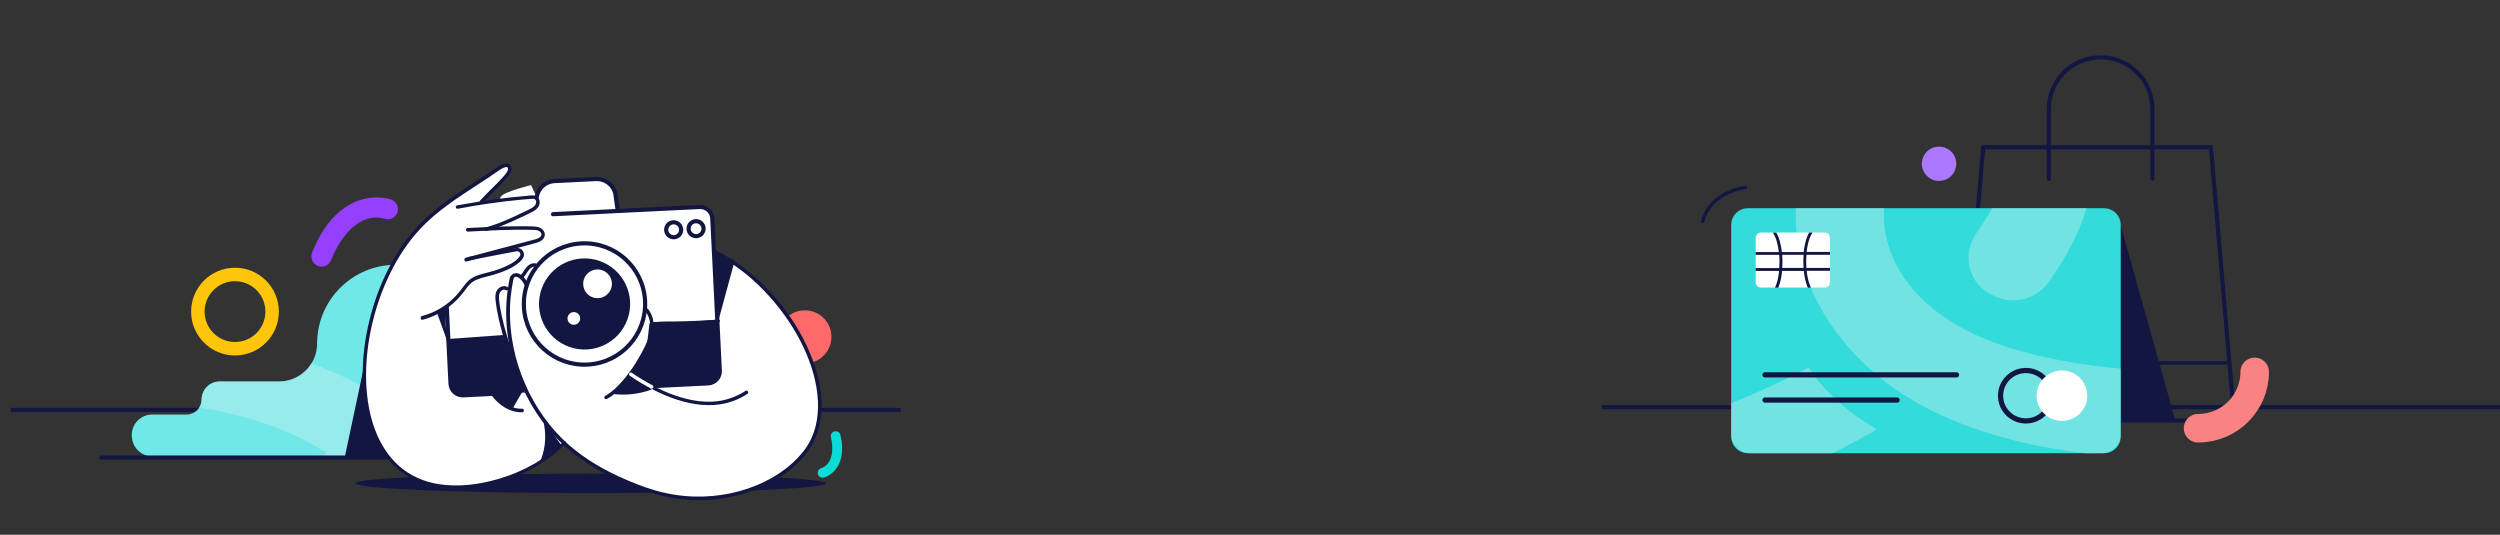
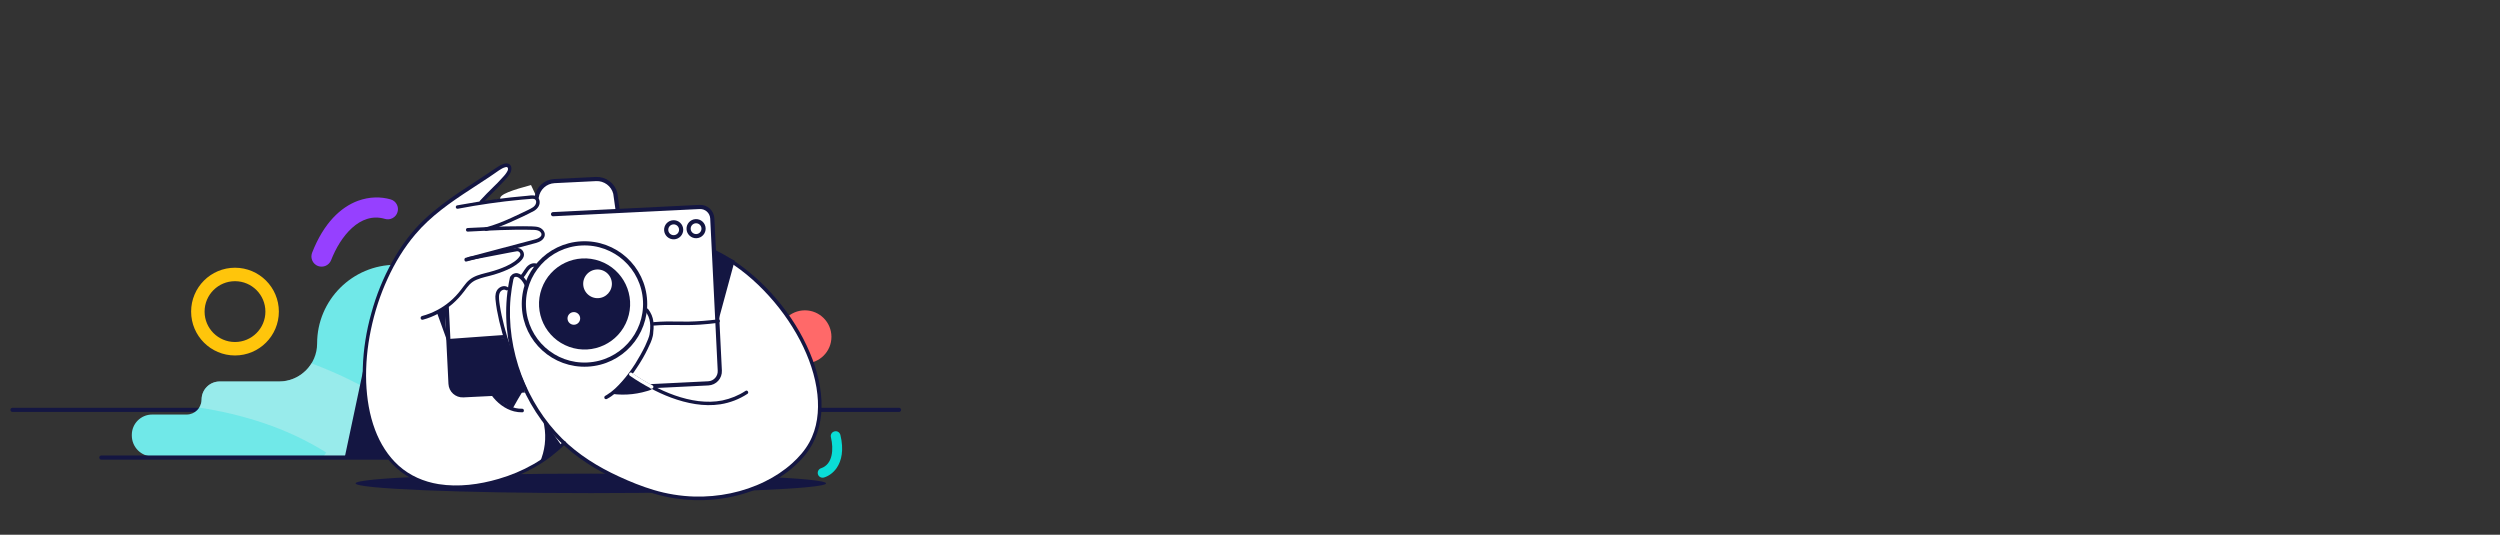
<svg xmlns="http://www.w3.org/2000/svg" width="1440" height="308" viewBox="0 0 1440 308" fill="none">
  <rect x="0" y="0" width="1440" height="308" fill="#333333" stroke="none" />
  <g clip-path="url(#clip0)">
    <g clip-path="url(#clip1)">
      <g clip-path="url(#clip2)">
        <path d="M517.838 236.083L7.208 236.083" stroke="#141642" stroke-width="2.4" stroke-miterlimit="10" stroke-linecap="round" stroke-linejoin="round" />
        <path d="M325.71 239.469C325.71 226.541 315.244 216.076 302.317 216.076H290.543C281.001 216.076 273.306 208.381 273.306 198.839V197.839C273.306 172.83 252.991 152.515 227.982 152.515C202.973 152.515 182.658 172.83 182.658 197.839C182.658 209.92 172.885 219.77 160.727 219.77H126.484C120.789 219.77 116.095 224.387 116.095 230.158C116.095 234.929 112.248 238.777 107.477 238.777H87.623C81.159 238.777 75.927 244.009 75.927 250.473V250.858C75.927 257.553 81.313 262.939 88.008 262.939H302.24C315.244 262.785 325.71 252.32 325.71 239.469Z" fill="#70E8E8" />
        <path opacity="0.6" d="M257.377 261.093C237.447 237.315 209.745 220.616 179.426 209.305C175.578 215.538 168.653 219.693 160.804 219.693H126.561C120.866 219.693 116.172 224.31 116.172 230.081C116.172 231.851 115.634 233.39 114.787 234.775C127.253 236.699 139.334 239.546 150.723 243.317C164.805 247.934 177.117 253.936 187.891 260.631C187.429 261.323 186.967 262.016 186.428 262.786H258.839C258.378 262.247 257.916 261.631 257.377 261.093Z" fill="#B2ECED" />
        <path d="M198.533 263.555L209.52 211.793L227.106 263.555L198.533 263.555Z" fill="#141642" />
        <path d="M135.355 200.872C147.17 200.872 156.748 191.294 156.748 179.48C156.748 167.665 147.17 158.087 135.355 158.087C123.541 158.087 113.963 167.665 113.963 179.48C113.963 191.294 123.541 200.872 135.355 200.872Z" stroke="#FFC50B" stroke-width="7.754" stroke-miterlimit="10" stroke-linecap="round" stroke-linejoin="round" />
        <path d="M463.63 209.305C472.068 209.305 478.907 202.465 478.907 194.028C478.907 185.59 472.068 178.751 463.63 178.751C455.193 178.751 448.354 185.59 448.354 194.028C448.354 202.465 455.193 209.305 463.63 209.305Z" fill="#FF6969" />
        <path d="M206.187 115.654C212.859 113.222 219.51 113.248 225.026 114.859C228.119 115.728 229.936 119.093 228.972 122.132C228.103 125.225 224.738 127.042 221.699 126.078C207.293 121.829 196.004 136.239 190.732 149.825C189.528 152.853 186.228 154.336 183.147 153.226C180.119 152.022 178.636 148.722 179.746 145.641C186.496 128.316 196.373 119.286 206.187 115.654Z" fill="#9640FF" />
        <path d="M481.92 269.557C479.997 272.327 477.38 274.174 474.687 275.021C473.225 275.482 471.609 274.713 471.147 273.251C470.686 271.789 471.455 270.173 472.917 269.711C479.766 267.402 480.228 258.63 478.612 251.858C478.227 250.319 479.15 248.857 480.689 248.472C482.228 248.088 483.69 249.011 484.075 250.55C486.153 259.169 484.768 265.402 481.92 269.557Z" fill="#0ADCD6" />
        <path d="M340.307 284.033C415.147 284.033 475.817 281.521 475.817 278.422C475.817 275.323 415.147 272.811 340.307 272.811C265.466 272.811 204.796 275.323 204.796 278.422C204.796 281.521 265.466 284.033 340.307 284.033Z" fill="#141642" />
        <path d="M411.77 145.046L411.309 145.069L410.358 125.777C410.165 121.858 406.862 118.939 403.019 119.128L356.443 121.425L355.724 117.762L354.483 111.351C353.234 106.328 348.594 102.859 343.368 103.116L319.388 104.299C314.239 104.553 309.886 108.465 309.137 113.587L305.864 106.583C295.752 109.316 286.873 112.065 288.239 114.772C282.263 115.452 283.523 116.006 277.559 116.916L277.382 116.463C282.055 111.224 285.319 108.675 289.992 103.437C291.522 101.666 294.38 98.675 293.586 96.634C292.964 94.969 291.312 94.281 285.726 98.177C277.979 103.567 271.474 107.586 263.643 112.826C258.345 116.323 253.378 120.266 248.572 124.355C201.078 164.294 191.001 272.422 254.251 280.167C273.01 282.478 303.683 276.42 324.983 255.261C337.74 267.113 353.152 274.982 370.881 281.427C409.084 295.261 447.095 281.753 463.691 260.518C488.249 228.874 455.678 166.765 411.77 145.046Z" fill="white" />
        <path d="M364.378 222.963L407.956 220.814C411.876 220.621 414.795 217.318 414.605 213.476L410.285 125.858C410.092 121.938 406.789 119.019 402.946 119.209L318.557 123.37" stroke="#141642" stroke-width="2.4" stroke-miterlimit="10" stroke-linecap="round" stroke-linejoin="round" />
        <path d="M257.343 177.237L259.503 221.046C259.696 224.966 262.999 227.885 266.842 227.695L298.353 226.142" stroke="#141642" stroke-width="2.4" stroke-miterlimit="10" stroke-linecap="round" stroke-linejoin="round" />
        <path d="M309.137 113.587C309.886 108.465 314.162 104.556 319.388 104.299L343.291 103.12C348.44 102.866 353.157 106.332 354.406 111.355L355.825 121.378" stroke="#141642" stroke-width="2.4" stroke-miterlimit="10" stroke-linecap="round" stroke-linejoin="round" />
        <path d="M243.585 184.156C249.896 182.458 255.747 179.242 260.7 174.992C263.137 172.868 265.33 170.449 267.283 167.887C268.295 166.527 269.303 165.091 270.476 163.877C271.649 162.664 272.99 161.75 274.501 161.137C277.745 159.744 281.262 159.185 284.602 158.173C288.092 157.076 291.651 155.822 294.876 154.045C296.299 153.205 297.717 152.287 298.975 151.224C300.082 150.245 301.332 149.027 301.721 147.544C302.041 146.219 301.584 144.777 300.536 143.828C300.052 143.389 299.418 143.035 298.719 142.916C297.862 142.727 297.101 142.918 296.26 143.037C292.282 143.618 288.396 144.503 284.426 145.238C280.533 145.97 276.567 146.781 272.673 147.513C271.682 147.716 270.69 147.919 269.772 148.041C269.238 148.144 268.964 148.851 269.141 149.305C269.325 149.912 269.87 150.039 270.405 149.936C277.96 148.485 285.439 147.037 292.995 145.586C293.91 145.387 294.905 145.261 295.82 145.062C296.277 144.962 296.662 144.943 297.119 144.844C297.35 144.832 297.503 144.825 297.73 144.736C297.807 144.733 297.884 144.729 297.961 144.725C298.114 144.717 298.038 144.721 298.114 144.717C298.579 144.772 298.975 144.983 299.301 145.352C299.543 145.572 299.724 146.102 299.739 146.409C299.75 146.64 299.754 146.717 299.692 147.028C299.623 147.186 299.484 147.501 299.338 147.662C298.907 148.299 298.396 148.864 297.881 149.352C296.777 150.408 295.508 151.241 294.159 152.001C291.161 153.689 287.832 154.932 284.569 155.94C281.305 156.949 277.946 157.577 274.768 158.735C273.18 159.353 271.677 160.12 270.42 161.184C269.086 162.251 268.07 163.534 267.059 164.893C265.182 167.451 263.224 169.936 260.94 172.052C256.526 176.276 251.136 179.47 245.297 181.375C244.54 181.644 243.856 181.832 243.095 182.023C241.657 182.556 242.294 184.528 243.585 184.156Z" fill="#141642" />
        <path d="M268.666 150.638C275.054 148.936 281.365 147.238 287.753 145.537C294.141 143.835 300.529 142.133 306.917 140.431C309.123 139.86 311.79 139.267 313.152 137.196C313.871 136.159 314.033 134.764 313.515 133.634C312.913 132.354 311.788 131.408 310.455 130.935C309.045 130.465 307.581 130.46 306.113 130.378C304.495 130.381 302.873 130.307 301.256 130.309C297.943 130.319 294.707 130.324 291.399 130.41C284.858 130.579 278.325 130.901 271.793 131.223C270.947 131.265 270.102 131.306 269.333 131.344C268.027 131.409 268.129 133.484 269.435 133.419C281.963 132.802 294.483 132.03 307.06 132.412C308.294 132.428 309.685 132.513 310.799 133.229C311.121 133.521 311.521 133.81 311.697 134.263C311.951 134.713 311.893 135.101 311.835 135.489C311.773 135.8 311.554 136.042 311.262 136.365C310.969 136.687 310.52 136.941 310.07 137.194C309.17 137.701 308.102 137.907 307.037 138.191C300.953 139.801 294.869 141.411 288.785 143.02C281.94 144.822 275.021 146.704 268.176 148.505C267.646 148.685 267.369 149.315 267.545 149.769C267.583 150.537 268.132 150.742 268.666 150.638Z" fill="#141642" />
        <path d="M280.276 132.962C285.072 131.801 289.677 129.879 294.202 127.884C296.539 126.844 298.876 125.804 301.209 124.687C302.339 124.169 303.393 123.655 304.519 123.06C305.572 122.546 306.626 122.032 307.675 121.441C309.843 120.101 311.424 117.789 310.681 115.206C310.309 113.915 309.341 113.038 308.092 112.714C306.686 112.321 305.16 112.628 303.781 112.773C297.336 113.322 290.976 114.02 284.623 114.873C278.27 115.726 271.925 116.732 265.588 117.892C264.823 118.007 263.985 118.202 263.22 118.317C262.686 118.42 262.413 119.127 262.589 119.581C262.773 120.188 263.319 120.315 263.853 120.212C275.836 117.926 287.923 116.174 300.117 115.034C301.65 114.881 303.184 114.728 304.644 114.656C305.72 114.603 307.242 114.22 308.198 114.866C308.759 115.301 308.954 116.139 308.762 116.919C308.58 117.929 307.923 118.655 307.108 119.312C306.139 119.976 305.086 120.49 304.032 121.004C303.052 121.438 302.153 121.944 301.172 122.378C298.989 123.41 296.729 124.446 294.545 125.478C289.721 127.642 284.74 129.737 279.563 130.994C279.028 131.097 278.755 131.804 278.931 132.258C279.192 132.861 279.745 133.142 280.276 132.962Z" fill="#141642" />
        <path d="M324.326 254.446C314.043 264.661 301.069 271.849 287.167 275.848C276.155 279.087 264.061 280.685 252.646 278.859C244.181 277.505 236.152 274.048 229.704 268.28C223.498 262.731 218.976 255.403 216.05 247.612C212.77 238.913 211.309 229.586 210.927 220.282C210.581 210.13 211.544 199.989 213.599 190.103C215.716 179.906 218.92 169.887 223.307 160.425C227.479 151.282 232.754 142.624 239.234 134.985C248.114 124.455 259.513 116.573 271.008 109.073C274.592 106.739 278.175 104.405 281.681 102.075C283.622 100.823 285.479 99.422 287.344 98.174C288.463 97.426 289.808 96.589 291.18 96.29C291.561 96.194 291.791 96.183 292.026 96.249C292.106 96.322 292.264 96.391 292.344 96.464C292.51 96.687 292.594 96.837 292.617 97.298C292.651 97.99 292.224 98.704 291.866 99.261C291.012 100.69 289.835 101.827 288.739 103.036C287.351 104.569 285.959 106.024 284.486 107.406C281.767 110.083 279.049 112.76 276.491 115.582C275.615 116.55 277.147 117.938 278.024 116.97C280.723 113.91 283.669 111.145 286.53 108.23C287.999 106.771 289.464 105.235 290.852 103.703C291.948 102.493 293.044 101.283 293.895 99.777C294.883 97.957 295.043 94.944 292.619 94.216C291.681 93.954 290.69 94.157 289.783 94.51C288.118 95.131 286.55 96.133 285.135 97.128C271.348 106.59 256.656 114.865 244.435 126.408C236.999 133.401 230.937 141.712 225.985 150.662C220.745 160.012 216.695 170.073 213.89 180.381C211.005 190.617 209.295 201.256 208.973 211.904C208.613 221.783 209.417 231.837 212.046 241.415C214.315 249.932 218.114 258.219 223.839 264.948C229.563 271.677 236.969 276.551 245.417 279.139C255.898 282.32 267.357 281.909 278.046 279.918C292.169 277.296 305.915 271.687 317.349 262.957C320.318 260.653 323.201 258.2 325.843 255.527C326.735 254.867 325.207 253.555 324.326 254.446Z" fill="#141642" />
        <path d="M293.7 159.882C290.37 175.147 291.004 191.141 294.982 206.199C298.865 220.877 305.795 234.866 315.386 246.566C323.995 257.082 334.729 265.413 346.683 271.911C352.78 275.232 359.08 278.003 365.599 280.532C373.06 283.4 380.651 285.8 388.57 287.027C403.321 289.304 418.666 288.009 432.746 282.923C444.557 278.719 455.848 271.768 463.84 261.974C470.086 254.27 473.002 244.65 473.209 234.778C473.447 223.98 470.68 213.176 466.49 203.213C461.779 192.043 455.257 181.655 447.405 172.412C439.55 163.091 430.283 154.842 419.869 148.345C417.407 146.848 414.872 145.432 412.268 144.174C411.084 143.616 410.172 145.433 411.356 145.991C422.016 151.244 431.548 158.632 439.827 167.161C448.187 175.763 455.374 185.579 460.904 196.169C465.927 205.86 469.682 216.384 470.835 227.268C471.839 236.695 470.783 246.531 466.112 254.928C463.565 259.523 460.062 263.47 456.151 266.976C451.503 271.135 446.278 274.551 440.712 277.291C428.153 283.534 413.887 286.395 399.846 286.009C391.976 285.78 384.053 284.476 376.546 282.227C369.665 280.178 362.904 277.429 356.438 274.435C344.457 268.939 333.091 261.872 323.694 252.551C313.406 242.349 305.541 229.716 300.405 216.179C295.081 201.957 292.702 186.511 294.111 171.341C294.471 167.702 295.062 164.052 295.806 160.394C295.972 159.076 293.947 158.637 293.7 159.882Z" fill="#141642" />
        <path d="M371.698 179.226C373.18 181.156 374.135 183.343 374.41 185.795C374.678 188.093 374.488 190.491 374.133 192.666C374.075 193.054 373.944 193.523 373.809 193.915C373.744 194.149 373.678 194.383 373.536 194.621C373.467 194.779 373.474 194.933 373.401 195.013C373.328 195.094 373.332 195.171 373.401 195.013C373.405 195.09 373.332 195.171 373.336 195.248C372.785 196.585 372.235 197.922 371.607 199.262C369.93 202.735 368.014 206.065 366.017 209.322C363.728 212.902 361.205 216.417 358.359 219.639C355.732 222.619 353.014 225.295 349.65 227.387C349.277 227.637 348.9 227.81 348.527 228.059C348.077 228.312 347.958 229.012 348.211 229.462C348.545 229.984 349.164 230.031 349.614 229.778C353.142 227.909 356.165 225.14 358.795 222.237C361.868 218.926 364.541 215.328 366.976 211.587C369.2 208.241 371.262 204.749 373.009 201.119C374.198 198.672 375.46 196.145 376.023 193.497C376.216 192.717 376.255 191.945 376.294 191.173C376.46 189.855 376.545 188.464 376.477 187.08C376.429 184.54 375.843 182.027 374.499 179.781C374.161 179.182 373.747 178.586 373.336 178.067C373.006 177.621 372.38 177.421 371.934 177.751C371.564 178.077 371.291 178.784 371.698 179.226Z" fill="#141642" />
        <path d="M295.801 160.317C296.001 159.691 296.831 159.342 297.531 159.462C298.618 159.639 299.509 160.52 300.239 161.254C301.786 162.95 302.745 165.214 302.936 167.516C303 168.822 305.075 168.72 305.011 167.414C304.782 164.343 303.401 161.329 301.135 159.13C300.083 158.103 298.574 157.176 297.04 157.329C295.584 157.477 294.242 158.391 293.926 159.793C293.452 161.127 295.477 161.566 295.801 160.317Z" fill="#141642" />
        <path d="M303.305 223.432C299.848 215.821 296.764 207.96 294.06 200.004C291.433 192.044 289.106 183.915 287.852 175.656C287.722 174.584 287.511 173.438 287.454 172.286C287.401 171.21 287.344 170.057 287.752 168.958C288.022 168.174 288.603 167.452 289.356 167.107C290.11 166.762 290.801 166.727 291.439 167.158C291.915 167.443 292.595 167.178 292.803 166.706C293.084 166.153 292.827 165.626 292.351 165.341C290.603 164.272 288.478 164.916 287.078 166.218C285.459 167.761 285.192 170.163 285.371 172.234C285.551 174.306 285.887 176.446 286.22 178.51C286.634 180.647 287.047 182.784 287.538 184.917C289.591 193.753 292.479 202.316 295.67 210.788C297.431 215.247 299.269 219.702 301.256 224.072C301.513 224.599 301.99 224.884 302.52 224.703C303.127 224.519 303.481 223.886 303.305 223.432Z" fill="#141642" />
        <path d="M301.335 160.045C302.95 158.424 303.762 156.15 305.458 154.602C306.123 154.03 306.873 153.608 307.722 153.643C308.337 153.613 309.124 153.959 309.381 154.486C309.638 155.012 310.115 155.297 310.645 155.117C311.099 154.94 311.529 154.303 311.276 153.853C310.075 151.37 307.055 151.056 304.89 152.473C302.499 153.978 301.636 156.794 299.729 158.737C298.849 159.628 300.381 161.016 301.335 160.045Z" fill="#141642" />
        <path d="M376.654 187.534C380.95 187.168 385.185 187.113 389.504 187.208C394.054 187.292 398.6 187.299 403.208 186.995C406.739 186.744 410.267 186.416 413.711 185.938C414.245 185.834 414.687 185.427 414.661 184.889C414.634 184.351 414.146 183.836 413.612 183.94C407.947 184.681 402.268 185.115 396.572 185.242C392.415 185.293 388.245 185.113 384.087 185.164C381.624 185.209 379.088 185.334 376.632 185.532C375.249 185.6 375.351 187.675 376.654 187.534Z" fill="#141642" />
        <path d="M290.398 192.942C282.958 193.617 275.434 194.143 267.986 194.664C265.146 194.881 262.379 195.017 259.539 195.234C259.574 195.926 259.608 196.618 259.642 197.31C263.097 197.062 266.628 196.811 270.083 196.564C275.609 196.137 281.135 195.71 286.665 195.361C287.972 195.296 289.198 195.159 290.504 195.094C291.88 194.873 291.782 192.874 290.398 192.942C286.943 193.19 283.412 193.441 279.957 193.688C274.431 194.115 268.905 194.542 263.375 194.891C262.068 194.956 260.842 195.093 259.536 195.158C258.229 195.222 258.331 197.297 259.638 197.233C267.086 196.711 274.614 196.263 282.058 195.665C284.898 195.448 287.657 195.158 290.497 194.941C291.803 194.876 291.778 192.797 290.398 192.942Z" fill="#141642" />
        <path d="M388.243 136.652C390.62 136.535 392.452 134.513 392.335 132.136C392.218 129.759 390.196 127.927 387.819 128.044C385.442 128.162 383.61 130.184 383.727 132.561C383.844 134.938 385.866 136.77 388.243 136.652Z" fill="white" stroke="#141642" stroke-width="2.4" stroke-miterlimit="10" stroke-linecap="round" stroke-linejoin="round" />
        <path d="M401.155 136.016C403.532 135.899 405.364 133.877 405.247 131.499C405.13 129.122 403.108 127.29 400.731 127.408C398.354 127.525 396.522 129.547 396.639 131.924C396.756 134.301 398.778 136.133 401.155 136.016Z" fill="white" stroke="#141642" stroke-width="2.4" stroke-miterlimit="10" stroke-linecap="round" stroke-linejoin="round" />
        <path d="M251.618 179.908L255.805 177.313C255.805 177.313 257.633 178.456 256.766 182.736C255.979 187.089 258.311 198.454 258.311 198.454L251.618 179.908Z" fill="#141642" />
        <path d="M283.012 227.514C286.156 231.905 290.807 235.605 296.113 236.961C297.673 237.347 299.222 237.501 300.84 237.499C302.146 237.434 302.048 235.436 300.737 235.423C295.661 235.597 290.99 233.053 287.426 229.531C286.455 228.577 285.552 227.466 284.727 226.351C283.986 225.386 282.267 226.472 283.012 227.514Z" fill="#141642" />
        <path d="M352.317 226.794L362.4 215.664L375.463 224.343C368.122 227.016 360.232 227.944 352.474 226.863L352.317 226.794Z" fill="#141642" />
        <path d="M423.191 150.107L413.736 184.935L411.77 145.046L423.191 150.107Z" fill="#141642" />
        <path d="M302.317 223.712C301.275 224.457 295.123 235.623 295.123 235.623L283.231 227.272L302.317 223.712Z" fill="#141642" />
        <path d="M312.83 241.607L313.465 245.12C314.744 252.299 313.878 259.738 310.895 266.434L323.514 256.72L312.83 241.607Z" fill="#141642" />
        <path d="M334.949 140.205C315.658 141.156 300.825 157.527 301.776 176.819C302.727 196.11 319.099 210.943 338.39 209.991C357.681 209.04 372.514 192.669 371.563 173.378C370.612 154.086 354.24 139.254 334.949 140.205Z" fill="white" stroke="#141642" stroke-width="2.4" stroke-miterlimit="10" stroke-linecap="round" stroke-linejoin="round" />
        <path d="M361.422 183.919C366.302 170.273 359.196 155.254 345.55 150.374C331.903 145.494 316.885 152.601 312.005 166.247C307.125 179.893 314.231 194.911 327.877 199.791C341.524 204.671 356.542 197.565 361.422 183.919Z" fill="#141642" />
        <path d="M330.771 188.255C333.445 188.124 335.506 185.849 335.374 183.175C335.242 180.5 332.967 178.439 330.293 178.571C327.619 178.703 325.558 180.978 325.69 183.652C325.822 186.326 328.097 188.387 330.771 188.255Z" fill="white" stroke="#141642" stroke-width="2.4" stroke-miterlimit="10" stroke-linecap="round" stroke-linejoin="round" />
        <path d="M344.652 172.932C349.873 172.675 353.897 168.234 353.64 163.013C353.382 157.792 348.941 153.768 343.72 154.025C338.499 154.283 334.475 158.724 334.733 163.945C334.99 169.166 339.431 173.19 344.652 172.932Z" fill="white" stroke="#141642" stroke-width="2.4" stroke-miterlimit="10" stroke-linecap="round" stroke-linejoin="round" />
        <path d="M302.434 226.094L268.694 227.758C263.775 228.001 259.658 224.197 259.419 219.355L258.286 196.375L290.566 194.783L302.434 226.094Z" fill="#141642" />
-         <path d="M407.346 220.922L376.526 222.441L363.323 215.619L372.549 199.601L374.119 186.118L413.624 184.17L415.014 212.377C415.311 216.831 411.804 220.702 407.346 220.922Z" fill="#141642" />
        <path d="M362.902 216.487C370.315 221.515 378.159 225.905 386.557 229.035C395.582 232.365 405.387 234.347 414.945 232.874C420.525 231.983 425.818 229.95 430.52 226.867C431.639 226.119 430.476 224.404 429.434 225.149C425.405 227.813 420.796 229.658 416.069 230.661C411.568 231.577 406.868 231.577 402.296 231.032C393.07 229.869 384.196 226.455 376.048 222.157C371.857 219.975 367.805 217.478 363.899 214.82C363.423 214.535 362.742 214.8 362.534 215.273C362.169 215.676 362.426 216.203 362.902 216.487Z" fill="#141642" />
        <path d="M362.903 216.487C366.733 219.149 370.781 221.569 374.896 223.754C376.082 224.389 376.994 222.572 375.808 221.937C371.693 219.752 367.722 217.328 363.815 214.67C363.339 214.386 362.659 214.65 362.451 215.123C362.17 215.676 362.427 216.203 362.903 216.487Z" fill="white" />
        <path d="M223.119 263.555L58.37 263.555" stroke="#141642" stroke-width="2.4" stroke-miterlimit="10" stroke-linecap="round" stroke-linejoin="round" />
      </g>
    </g>
    <g clip-path="url(#clip3)">
      <g clip-path="url(#clip4)">
        <path d="M1142.33 84.811H1273.49L1287 242.235H1128.75L1142.33 84.811Z" stroke="#141642" stroke-width="2.4" stroke-miterlimit="10" stroke-linecap="round" stroke-linejoin="round" />
        <path d="M1284.12 209.048H1128.75" stroke="#141642" stroke-width="2" stroke-miterlimit="10" stroke-linecap="round" stroke-linejoin="round" />
        <path d="M923.279 234.521H1537.16" stroke="#141642" stroke-width="2.4" stroke-miterlimit="10" stroke-linecap="round" stroke-linejoin="round" />
        <path d="M1221.2 242.521V128.709L1253.1 242.521H1221.2Z" fill="#141642" />
        <path d="M1116.89 104.194C1122.37 104.194 1126.81 99.775 1126.81 94.323C1126.81 88.872 1122.37 84.453 1116.89 84.453C1111.42 84.453 1106.98 88.872 1106.98 94.323C1106.98 99.775 1111.42 104.194 1116.89 104.194Z" fill="#AC78FF" />
        <path d="M1211.9 261.046H1006.8C1001.48 261.046 997.168 256.754 997.168 251.461V129.513C997.168 124.22 1001.48 119.929 1006.8 119.929H1211.9C1217.22 119.929 1221.53 124.22 1221.53 129.513V251.533C1221.53 256.754 1217.22 261.046 1211.9 261.046Z" fill="#33DBDB" />
        <path opacity="0.5" d="M1134.93 191.453C1097.35 172.785 1083.69 144.676 1085.2 119.929H1034.39C1033.75 137.452 1037.56 154.976 1045.68 171.641C1058.9 198.605 1082.54 221.564 1112.37 236.37C1141.26 250.746 1173.09 257.827 1201.84 261.117H1210.25C1216.5 261.117 1221.53 256.11 1221.53 249.888V212.338C1189.55 209.477 1157.28 202.539 1134.93 191.453Z" fill="#B2ECED" />
        <path opacity="0.5" d="M1080.6 246.955C1054.44 231.935 1043.45 214.412 1042.01 211.98C1041.94 211.837 1041.72 211.766 1041.51 211.837C1027.49 219.204 1012.69 226.07 997.168 232.221V249.888C997.168 256.11 1002.2 261.117 1008.45 261.117H1055.52C1064.15 256.826 1072.48 252.32 1080.53 247.599C1080.89 247.456 1080.82 247.098 1080.6 246.955Z" fill="#B2ECED" />
        <path opacity="0.5" d="M1146.07 169.209C1146.65 169.495 1147.29 169.853 1147.87 170.139C1158.86 175.789 1172.45 172.857 1179.7 162.843C1185.96 154.189 1191.2 145.463 1195.37 136.666C1198.03 131.087 1200.18 125.508 1201.84 119.929H1147.44C1144.92 124.578 1141.97 129.299 1138.6 133.948C1130.12 145.678 1133.28 162.271 1146.07 169.209Z" fill="#B2ECED" />
        <path d="M1050.99 165.633H1014.27C1012.62 165.633 1011.25 164.274 1011.25 162.629V136.952C1011.25 135.307 1012.62 133.948 1014.27 133.948H1050.99C1052.65 133.948 1054.01 135.307 1054.01 136.952V162.629C1054.08 164.274 1052.72 165.633 1050.99 165.633Z" fill="white" />
        <path d="M1040.65 155.977H1054.08V154.332H1040.5C1040.43 153.045 1040.36 151.829 1040.36 150.541C1040.36 149.254 1040.43 147.966 1040.5 146.751H1054.08V145.105H1040.65C1040.93 142.245 1041.51 139.67 1042.23 137.595C1042.66 136.38 1043.3 134.949 1044.09 133.948H1042.08C1041.58 134.806 1041.08 135.807 1040.65 137.095C1039.85 139.384 1039.28 142.101 1038.92 145.177H1026.34C1025.84 140.814 1024.84 136.737 1023.11 134.019H1021.1C1022.89 136.308 1024.04 140.528 1024.62 145.177H1011.25V146.822H1024.84C1024.98 148.181 1024.98 149.611 1024.98 150.97C1024.98 152.115 1024.91 153.259 1024.84 154.404H1011.25V156.049H1024.76C1024.48 159.053 1023.9 161.771 1023.11 163.916C1022.89 164.488 1022.68 165.132 1022.39 165.704H1024.26C1024.4 165.347 1024.62 164.918 1024.76 164.488C1025.63 162.128 1026.2 159.196 1026.49 156.049H1038.99C1039.35 159.625 1040.14 163.058 1041.29 165.704H1043.09C1041.87 163.201 1041 159.696 1040.65 155.977ZM1026.56 154.332C1026.63 153.188 1026.7 152.115 1026.7 150.899C1026.7 149.54 1026.63 148.109 1026.56 146.751H1038.85C1038.78 147.966 1038.71 149.254 1038.71 150.541C1038.71 151.829 1038.78 153.045 1038.85 154.332H1026.56Z" fill="#141642" />
        <path d="M1016.64 215.914H1126.95" stroke="#141642" stroke-width="3" stroke-miterlimit="10" stroke-linecap="round" stroke-linejoin="round" />
        <path d="M1016.64 230.433H1092.75" stroke="#141642" stroke-width="3" stroke-miterlimit="10" stroke-linecap="round" stroke-linejoin="round" />
        <path d="M1166.91 242.449C1174.97 242.449 1181.5 235.949 1181.5 227.93C1181.5 219.911 1174.97 213.411 1166.91 213.411C1158.85 213.411 1152.32 219.911 1152.32 227.93C1152.32 235.949 1158.85 242.449 1166.91 242.449Z" stroke="#141642" stroke-width="3" stroke-miterlimit="10" stroke-linecap="round" stroke-linejoin="round" />
        <path d="M1187.68 242.449C1195.74 242.449 1202.27 235.949 1202.27 227.93C1202.27 219.911 1195.74 213.411 1187.68 213.411C1179.62 213.411 1173.09 219.911 1173.09 227.93C1173.09 235.949 1179.62 242.449 1187.68 242.449Z" fill="white" />
        <path d="M1239.78 102.978V62.71C1239.78 46.331 1226.41 33.028 1209.96 33.028C1193.5 33.028 1180.13 46.331 1180.13 62.71V103.049" stroke="#141642" stroke-width="2.4" stroke-miterlimit="10" stroke-linecap="round" stroke-linejoin="round" />
        <path d="M1298.71 214.198C1298.71 232.15 1284.12 246.669 1266.08 246.669" stroke="#F98383" stroke-width="16.43" stroke-miterlimit="10" stroke-linecap="round" stroke-linejoin="round" />
        <path d="M1005.44 108.045C998.666 108.768 984.257 113.679 980.79 127.546" stroke="#141642" stroke-width="2" stroke-linecap="round" />
      </g>
    </g>
  </g>
  <defs>
    <clipPath id="clip0">
      <rect width="1440" height="308" fill="white" />
    </clipPath>
    <clipPath id="clip1">
      <rect width="519" height="237" fill="white" transform="translate(0.229 55)" />
    </clipPath>
    <clipPath id="clip2">
      <rect width="519" height="237" fill="white" transform="translate(0.229 55)" />
    </clipPath>
    <clipPath id="clip3">
      <rect width="518" height="240" fill="white" transform="translate(922.586 32)" />
    </clipPath>
    <clipPath id="clip4">
-       <rect width="617" height="233" fill="white" transform="translate(921.742 31.604)" />
-     </clipPath>
+       </clipPath>
  </defs>
</svg>